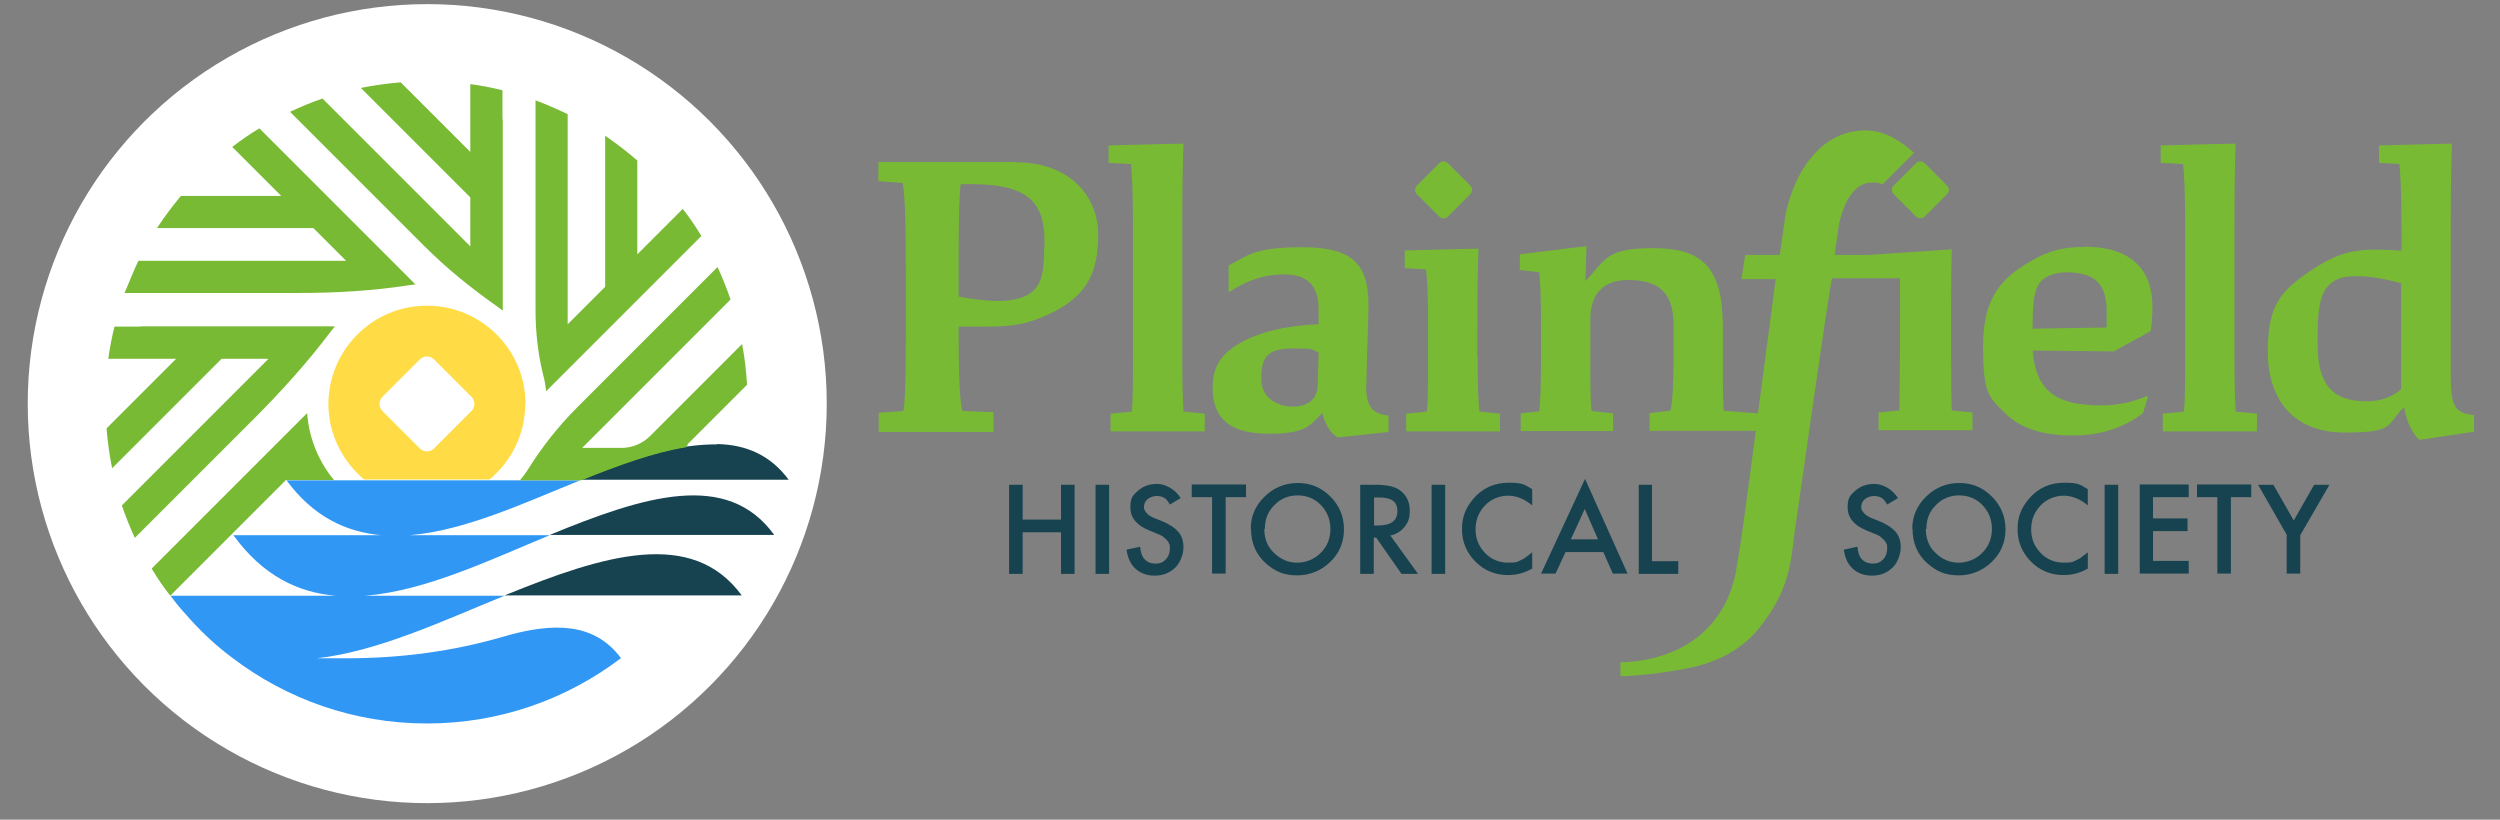
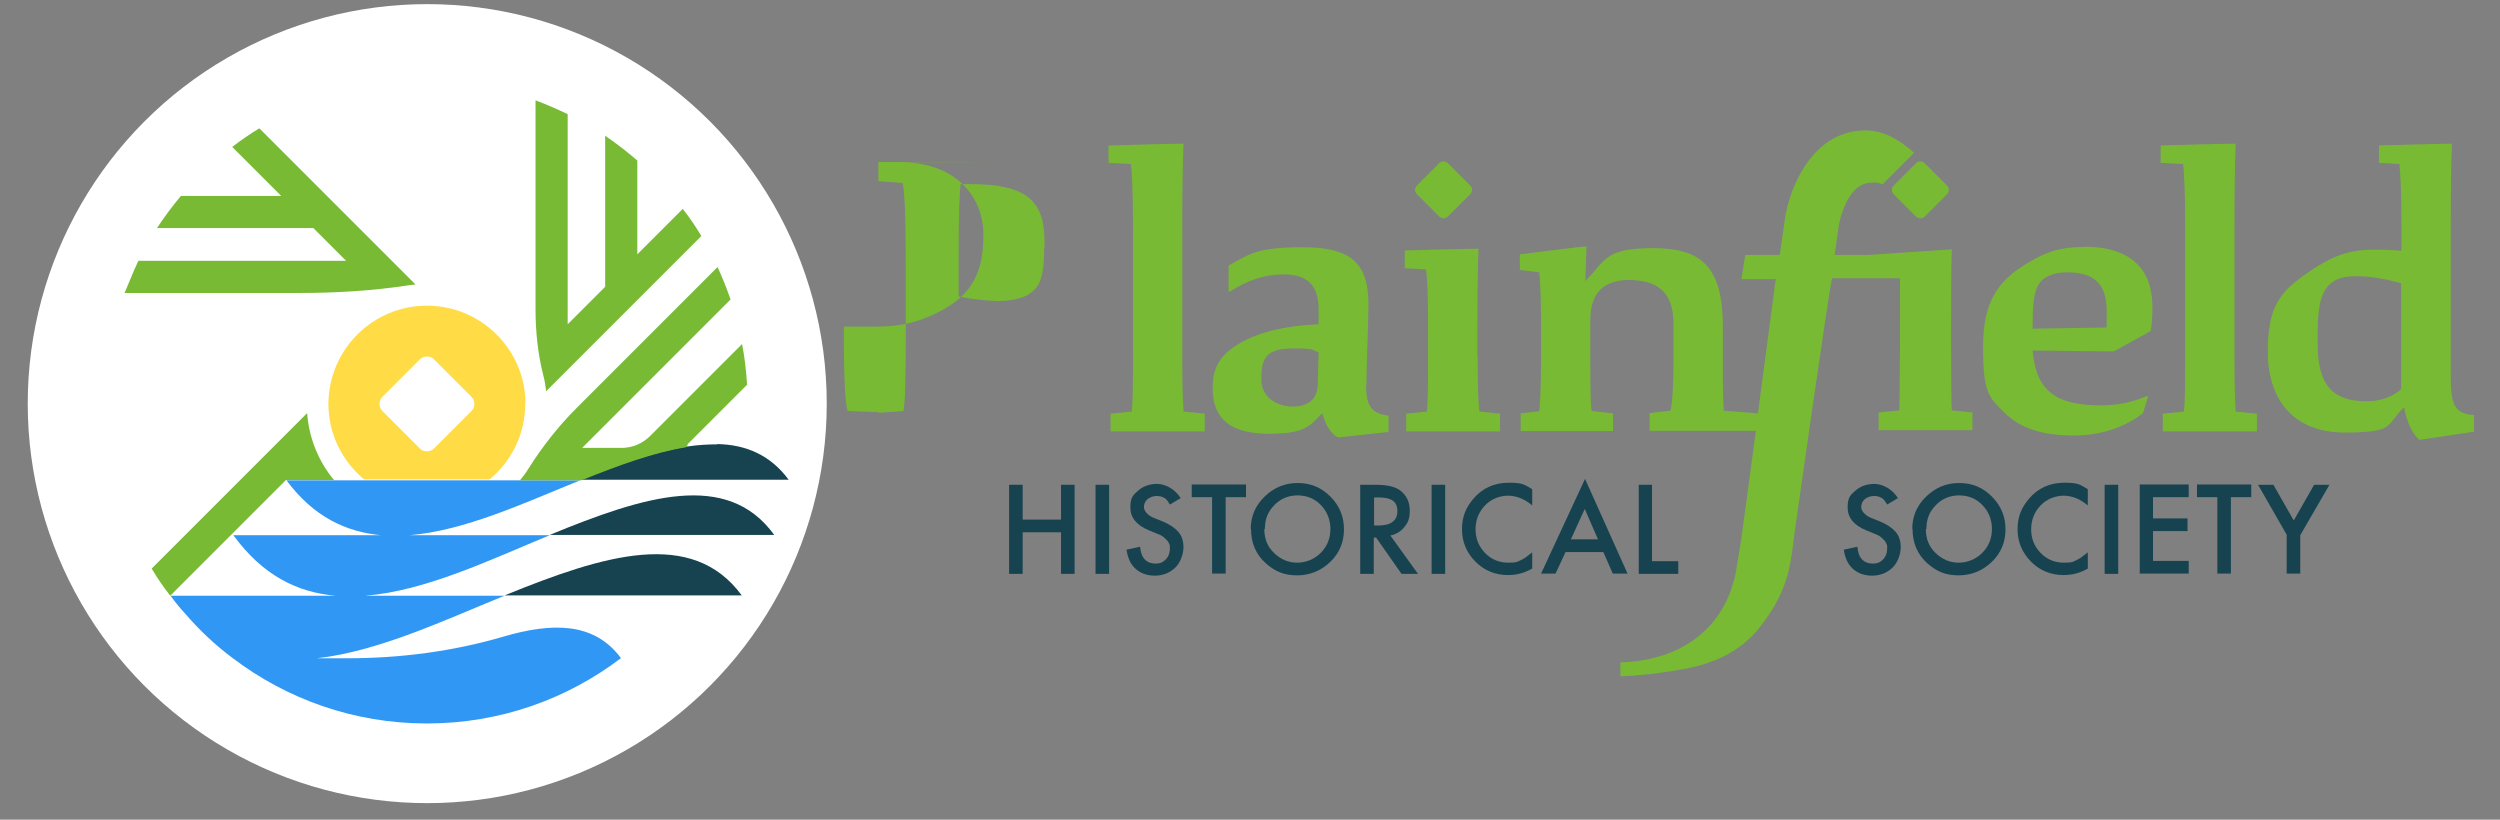
<svg xmlns="http://www.w3.org/2000/svg" id="Layer_1" version="1.1" viewBox="0 0 847.3 277.8">
  <rect x="0" y="0" width="847.3" height="277.8" fill="#808080" stroke="none" />
  <defs>
    <style>
      .st0 {
        fill: #174351;
      }

      .st1 {
        fill: #57bee7;
      }

      .st2 {
        fill: #3197f4;
      }

      .st3 {
        fill: #fff;
      }

      .st4 {
        fill: #79ba35;
      }

      .st5 {
        fill: #ffdb45;
      }
    </style>
  </defs>
  <circle class="st3" cx="144.8" cy="136.8" r="135.4" />
  <path class="st1" d="M57.5,201.9" />
  <path class="st1" d="M57.5,201.9" />
  <line class="st4" x1="65.2" y1="162.8" x2="45.7" y2="182.3" />
  <path class="st1" d="M57.7,201.9" />
  <path class="st5" d="M178.1,136.9h0c0-18.4-15-33.3-33.4-33.3s-33.3,14.9-33.4,33.3h0s0,0,0,0,0,0,0,0h0c0,10.3,4.8,19.5,12.1,25.6h42.5c7.4-6.1,12.1-15.3,12.1-25.6h0s0,0,0,0,0,0,0,0M159.8,139.3l-12.7,12.7c-1.3,1.3-3.5,1.3-4.8,0l-12.7-12.7c-1.3-1.3-1.3-3.5,0-4.8l12.7-12.7c1.3-1.3,3.5-1.3,4.8,0l12.7,12.7c1.3,1.3,1.3,3.5,0,4.8" />
  <path class="st2" d="M97.1,162.8c9.1,12.3,20.1,17.5,32.1,18.6h-50.1c9.9,13.6,21.7,19.4,34.6,20.5h-55.9c1.6,2.2,3.2,4.2,4.9,6,4.8,5.6,10.2,10.7,16.1,15.1,18.3,13.9,41.1,22.2,65.9,22.2s47.5-8.3,65.7-22.1h.1s0,0,0,0c0,0,0,0,0,0h0c-9.1-12.3-23.3-12.2-40-7.3-17.1,5-34.9,7.3-52.8,7.3h-10.3c20.8-2.3,43.2-12.9,63.6-21.2h-47.2c20.4-1.6,42.4-12.2,62.5-20.5h-47.6c18.9-1.5,39.3-11.1,57.9-18.6" />
  <g>
    <path class="st0" d="M186.3,181.3h76.1c-15.9-22-44.1-13.2-76.1,0" />
    <path class="st0" d="M171,201.8h80.4c-16.8-22.9-46.6-13.8-80.4,0" />
    <path class="st0" d="M243.1,150.6c-3.2,0-6.5.2-10,.7-.2,0-.5,0-.8.1-10.8,1.8-22.8,6.1-35.5,11.2,0,0-.2,0-.2,0h70.7c-6.2-8.4-14.5-11.9-24.2-12.1" />
  </g>
  <path class="st4" d="M237.7,80c-1.9-3.2-4-6.3-6.3-9.2l-15.4,15.4v-31.8c-3.5-3-7.1-5.8-10.9-8.4v51.2l-12.7,12.7V38.7c-3.5-1.7-7.2-3.3-10.9-4.7v71c0,7.4.8,14.9,2.6,22.1.5,1.8.8,3.7,1,5.5l52.5-52.5Z" />
-   <path class="st4" d="M170.3,40.5v-9.9c-3.6-.9-7.2-1.6-10.9-2.1v23l-23.6-23.6c-4.6.4-9.1,1-13.5,1.9l37.1,37.1v16.6l-50.1-50.1c-3.8,1.3-7.4,2.8-11,4.5l45.4,45.4c7.6,7.6,15.9,14.3,24.7,20.5.7.5,1.4,1,2,1.5V40.5Z" />
  <path class="st4" d="M77.6,166.5l-26.2,26.2c1.9,3.2,4,6.3,6.3,9.2,0,0,15.4-15.4,15.4-15.4h0s10.9-10.9,10.9-10.9h0s12-12,12-12h0s.9-.9.9-.9h16.3c-5.3-6.4-8.5-14.3-9.1-22.7l-26.5,26.5Z" />
  <path class="st4" d="M87.9,43.5c-3.2,1.9-6.2,4-9.2,6.3l16.6,16.6h-34c-2.9,3.5-5.6,7.1-8.1,10.9h53l11.1,11.1H46.9c-1.5,3-4.4,10.4-4.7,10.9h59c12.5,0,24.9-.7,37.2-2.6.8-.1,1.6-.2,2.4-.3l-53-53Z" />
  <line class="st4" x1="65.5" y1="162.8" x2="45.9" y2="182.3" />
-   <path class="st4" d="M47.6,110.7h-8.8c-.9,3.6-1.6,7.2-2.1,10.9h23l-23.6,23.6c.4,4.6,1,9.1,1.9,13.5l37.1-37.1h15.9l-12.9,12.9-36.8,36.8c1.3,3.8,2.8,7.5,4.4,11l19.5-19.5,20.6-20.6c9.3-9.3,18.2-19.1,26.2-29.7.5-.6,1-1.3,1.5-1.9H47.6Z" />
  <path class="st4" d="M233.1,150.5l20.1-20.1c-.3-4.7-.8-9.3-1.7-13.8l-31.2,31.2c-2.5,2.5-6,4-9.6,4h-13.4l12.9-12.9,24.6-24.6,12.8-12.8c-1.3-3.8-2.8-7.5-4.4-11l-12.9,12.9-34.9,34.9c-6.2,6.2-11.7,13.2-16.4,20.7-.8,1.3-1.8,2.6-2.8,3.8h20.6c0,0,.1,0,.2,0,12.7-5.1,24.7-9.5,35.5-11.2.2-.3.4-.6.6-.9" />
-   <path class="st4" d="M344.1,54.9h-46.4v6.5l8.2.6c.7,3.1,1.1,10.3,1.1,31.6v17.7c0,18.1-.3,25.6-.8,28l-8.4.6v6.5h38.9v-6.7l-10.5-.4c-.7-2.2-1.3-8.4-1.3-25.9v-2.7h10.3c10.5,0,16-2,22.5-5.3,10.8-5.8,14.5-13.2,14.5-25.9s-9.3-24.5-28-24.5M353.9,83.7c0,10-1.4,13.2-4.6,15.6-2.4,1.8-6.5,2.7-10.8,2.7s-9-.6-13.6-1.5v-13.6c0-15.2.3-21.6.7-24.5h3.2c19.5,0,25.2,5.9,25.2,19.5v1.8Z" />
+   <path class="st4" d="M344.1,54.9h-46.4v6.5l8.2.6c.7,3.1,1.1,10.3,1.1,31.6v17.7c0,18.1-.3,25.6-.8,28l-8.4.6v6.5v-6.7l-10.5-.4c-.7-2.2-1.3-8.4-1.3-25.9v-2.7h10.3c10.5,0,16-2,22.5-5.3,10.8-5.8,14.5-13.2,14.5-25.9s-9.3-24.5-28-24.5M353.9,83.7c0,10-1.4,13.2-4.6,15.6-2.4,1.8-6.5,2.7-10.8,2.7s-9-.6-13.6-1.5v-13.6c0-15.2.3-21.6.7-24.5h3.2c19.5,0,25.2,5.9,25.2,19.5v1.8Z" />
  <path class="st4" d="M400.7,122.7v-45c0-13.2.1-20.5.4-29h-.1c0-.1-25.3.6-25.3.6v5.9l7.6.4c.3,2.7.7,8.4.7,21.5v43c0,11.8-.1,16.3-.4,19.4l-7.2.7v6h31.9v-6l-7.2-.7c-.1-2.4-.4-6.2-.4-16.9" />
  <path class="st4" d="M463.1,130.5c0-6.9.7-21.1.7-27.3,0-14.1-6-19.4-22.2-19.4s-18.3,2.5-25.2,6.2v8.9h.3c5.8-3.7,11.4-5.9,18.4-5.9s11.8,2.8,11.8,11.8v5.1c-11.2.4-20.7,2.8-27,6.6-6.3,3.8-8.9,7.9-8.9,15,0,10.5,6,15.5,19.1,15.5s13.9-3.1,18.1-7c1,4.4,3.2,7.2,5.2,8.2h.6l16.6-1.8v-5.5c-5.5-.8-7.6-2.8-7.6-10.3M446.6,130.5c-.1,4.6-3.1,7.3-8.4,7.3s-10.7-3-10.7-9.1v-1c0-7,2.5-9.6,10.7-9.6s5.8.4,8.7,1.3l-.3,11.1Z" />
  <path class="st4" d="M500.7,121.1v-10.1c0-12.2.1-19.1.4-26.7h-.1c0-.1-24.9.6-24.9.6v6l7.2.4c.4,2.7.7,7.7.7,19.8v9.8c0,11.2-.1,15.6-.4,18.6l-7,.7v6h31.8v-6l-7-.7c-.3-2.5-.6-6.9-.6-18.4" />
  <path class="st4" d="M706.4,83.7c-7.2,0-11.9,1.3-17.4,4.4-11.4,6.3-16.9,13.4-16.9,29.4s2,17.1,7.4,22.5c5.2,5.1,12.5,7.6,23.3,7.6s18.7-3.8,23.5-7.6l1.7-5.5-.3-.3c-4.6,2-9.8,3.2-15.6,3.2-14.9,0-22.1-4.6-23.2-18.6l27.5.3,12.5-6.9c.4-2.2.6-5.2.6-8.2,0-12.8-7.4-20.4-23.2-20.4M713.6,111l-24.7.4v-1.7c0-9.7,1-13.6,4.5-15.7,2-1.1,3.9-1.7,7.2-1.7,9.7,0,13.4,4.4,13.4,13.2s-.1,4.2-.3,5.5" />
  <path class="st4" d="M757.3,122.7v-45c0-13.2.1-20.5.4-29h-.1c0-.1-25.3.6-25.3.6v5.9l7.6.4c.3,2.7.7,8.4.7,21.5v43c0,11.8-.1,16.3-.4,19.4l-7.2.7v6h31.9v-6l-7.2-.7c-.1-2.4-.4-6.2-.4-16.9" />
  <path class="st4" d="M830.6,128.3v-50.6c0-13.2.1-20.5.4-29h-.1c0-.1-24.6.6-24.6.6v5.9l6.9.4c.3,2.7.7,8.4.7,21.5v7.9c-3.1-.3-6.7-.4-9.1-.4-8.6,0-14.2,2.1-22.1,7.4-10,6.9-14.1,11.7-14.1,27.3s8.3,27.3,26,27.3,13.9-2.7,20.2-8.6c.8,4.9,2.8,9,5.1,11h.6l18-2.7v-5.6c-5.6-.6-7.9-2-7.9-12.4M813.8,131.9c-2.7,2.4-6.6,4.1-11.7,4.1-11.2,0-16.6-5.1-16.6-19.3v-3.7c0-9.8,1.3-14.3,4.4-16.9,2.1-1.8,4.6-2.5,8.7-2.5s9,.7,15.2,2.4v35.8Z" />
  <g>
    <path class="st0" d="M346.6,176.1h13v-11.8h4.6v30.2h-4.6v-14.1h-13v14.1h-4.6v-30.2h4.6v11.8Z" />
    <path class="st0" d="M375.9,164.3v30.2h-4.6v-30.2h4.6Z" />
    <path class="st0" d="M400.2,168.8l-3.7,2.2c-.7-1.2-1.3-2-2-2.3-.7-.4-1.5-.6-2.5-.6s-2.3.4-3.1,1.1c-.8.7-1.2,1.6-1.2,2.7s1.1,2.7,3.3,3.6l3,1.2c2.4,1,4.2,2.2,5.4,3.6s1.7,3.2,1.7,5.2-.9,5.1-2.8,6.9c-1.9,1.8-4.2,2.7-6.9,2.7s-4.8-.8-6.5-2.3c-1.7-1.5-2.7-3.7-3.1-6.5l4.6-1c.2,1.8.6,3,1.1,3.7.9,1.3,2.3,2,4.1,2s2.6-.5,3.5-1.4,1.4-2.2,1.4-3.6,0-1.1-.2-1.6-.4-.9-.8-1.3-.8-.8-1.3-1.2-1.2-.7-2-1l-2.9-1.2c-4.1-1.7-6.2-4.3-6.2-7.7s.9-4.2,2.6-5.7c1.7-1.5,3.9-2.3,6.5-2.3s6.2,1.7,8.1,5.1Z" />
    <path class="st0" d="M415.4,168.5v25.9h-4.6v-25.9h-6.9v-4.3h18.4v4.3h-6.9Z" />
    <path class="st0" d="M423.9,179.2c0-4.2,1.6-7.9,4.7-10.9,3.1-3,6.8-4.6,11.2-4.6s8,1.5,11.1,4.6c3.1,3.1,4.6,6.8,4.6,11.1s-1.5,8-4.6,11c-3.1,3-6.9,4.6-11.3,4.6s-7.4-1.3-10.5-4c-3.4-3-5.1-6.9-5.1-11.7ZM428.5,179.3c0,3.3,1.1,6.1,3.4,8.2,2.2,2.1,4.8,3.2,7.7,3.2s5.8-1.1,8-3.3c2.2-2.2,3.3-4.9,3.3-8.1s-1.1-5.9-3.2-8.1c-2.1-2.2-4.8-3.3-7.9-3.3s-5.8,1.1-7.9,3.3c-2.2,2.2-3.2,4.8-3.2,8Z" />
    <path class="st0" d="M471.3,181.6l9.3,12.9h-5.6l-8.6-12.3h-.8v12.3h-4.6v-30.2h5.3c4,0,6.9.7,8.6,2.2,2,1.7,2.9,3.9,2.9,6.6s-.6,4-1.8,5.5-2.8,2.5-4.8,2.9ZM465.7,178.1h1.4c4.3,0,6.5-1.6,6.5-4.9s-2.1-4.6-6.3-4.6h-1.6v9.6Z" />
    <path class="st0" d="M489.8,164.3v30.2h-4.6v-30.2h4.6Z" />
    <path class="st0" d="M519.3,165.9v5.4c-2.6-2.2-5.4-3.3-8.2-3.3s-5.7,1.1-7.8,3.3c-2.1,2.2-3.2,4.9-3.2,8.1s1.1,5.8,3.2,8,4.8,3.3,7.9,3.3,3-.3,4.1-.8c.6-.3,1.3-.6,1.9-1.1s1.4-1,2.1-1.6v5.5c-2.6,1.5-5.3,2.2-8.2,2.2-4.3,0-8-1.5-11-4.5-3-3-4.6-6.7-4.6-11s1.3-7.3,3.8-10.3c3.1-3.7,7.2-5.5,12.1-5.5s5.3.7,7.9,2.2Z" />
    <path class="st0" d="M543.5,187.1h-12.9l-3.4,7.3h-4.9l14.9-32.1,14.4,32.1h-5l-3.2-7.3ZM541.6,182.8l-4.5-10.3-4.7,10.3h9.2Z" />
    <path class="st0" d="M559.9,164.3v25.9h8.9v4.3h-13.4v-30.2h4.6Z" />
  </g>
  <g>
    <path class="st0" d="M643.3,168.8l-3.7,2.2c-.7-1.2-1.3-2-2-2.3-.7-.4-1.5-.6-2.5-.6s-2.3.4-3.1,1.1c-.8.7-1.2,1.6-1.2,2.7s1.1,2.7,3.3,3.6l3,1.2c2.4,1,4.2,2.2,5.4,3.6s1.7,3.2,1.7,5.2-.9,5.1-2.8,6.9c-1.9,1.8-4.2,2.7-6.9,2.7s-4.8-.8-6.5-2.3c-1.7-1.5-2.7-3.7-3.1-6.5l4.6-1c.2,1.8.6,3,1.1,3.7.9,1.3,2.3,2,4.1,2s2.6-.5,3.5-1.4,1.4-2.2,1.4-3.6,0-1.1-.2-1.6-.4-.9-.8-1.3-.8-.8-1.3-1.2-1.2-.7-2-1l-2.9-1.2c-4.1-1.7-6.2-4.3-6.2-7.7s.9-4.2,2.6-5.7c1.7-1.5,3.9-2.3,6.5-2.3s6.2,1.7,8.1,5.1Z" />
    <path class="st0" d="M648.1,179.2c0-4.2,1.6-7.9,4.7-10.9,3.1-3,6.8-4.6,11.2-4.6s8,1.5,11.1,4.6c3.1,3.1,4.6,6.8,4.6,11.1s-1.5,8-4.6,11c-3.1,3-6.9,4.6-11.3,4.6s-7.4-1.3-10.5-4c-3.4-3-5.1-6.9-5.1-11.7ZM652.7,179.3c0,3.3,1.1,6.1,3.4,8.2,2.2,2.1,4.8,3.2,7.7,3.2s5.8-1.1,8-3.3c2.2-2.2,3.3-4.9,3.3-8.1s-1.1-5.9-3.2-8.1c-2.1-2.2-4.8-3.3-7.9-3.3s-5.8,1.1-7.9,3.3c-2.2,2.2-3.2,4.8-3.2,8Z" />
    <path class="st0" d="M707.6,165.9v5.4c-2.6-2.2-5.4-3.3-8.2-3.3s-5.7,1.1-7.8,3.3c-2.1,2.2-3.2,4.9-3.2,8.1s1.1,5.8,3.2,8,4.8,3.3,7.9,3.3,3-.3,4.1-.8c.6-.3,1.3-.6,1.9-1.1s1.4-1,2.1-1.6v5.5c-2.6,1.5-5.3,2.2-8.2,2.2-4.3,0-8-1.5-11-4.5-3-3-4.6-6.7-4.6-11s1.3-7.3,3.8-10.3c3.1-3.7,7.2-5.5,12.1-5.5s5.3.7,7.9,2.2Z" />
    <path class="st0" d="M717.9,164.3v30.2h-4.6v-30.2h4.6Z" />
    <path class="st0" d="M741.8,168.5h-12.1v7.2h11.7v4.3h-11.7v10.1h12.1v4.3h-16.6v-30.2h16.6v4.3Z" />
    <path class="st0" d="M756.1,168.5v25.9h-4.6v-25.9h-6.9v-4.3h18.4v4.3h-6.9Z" />
    <path class="st0" d="M775.1,181.4l-9.8-17.1h5.2l6.9,12.1,6.9-12.1h5.2l-9.9,17.1v13h-4.6v-13Z" />
  </g>
  <path class="st4" d="M498.3,65.8l-7.6,7.6c-.8.8-2.1.8-2.9,0l-7.6-7.6c-.8-.8-.8-2.1,0-2.9l7.6-7.6c.8-.8,2.1-.8,2.9,0l7.6,7.6c.8.8.8,2.1,0,2.9" />
  <path class="st4" d="M661.5,139.5c-.3-2.4-.4-46.5,0-54.8l.3-.2-28.5,1.9h-11.5l1.4-10s.7-4.3,2.8-8.3c3.2-6,6.8-6.1,8.1-6.2,1.7-.1,2.8,0,3.9.6l10.7-10.7c-4.1-3.7-9.7-7.6-16.4-7.6-10,0-17.6,5.9-22.8,15.9-3.4,6.6-4.4,13-4.5,13.7l-1.8,12.6h-11.7l-1.3,8.2h11.7c-.3,1.3-.5,2.7-.6,4-.6,4.8-3.1,23.2-5.5,41.5l-11.6-.9c-.1-1.5-.3-6.9-.3-10.7v-17.8c0-20.5-7.4-26.6-23.6-26.6s-16,3.9-23,11.2l.4-11.8h-.3c0-.1-22.3,2.7-22.3,2.7v5.3l6.6.8c.3,2.8.6,8.4.6,19.8v7.9c0,11.1-.3,16.3-.6,19.4l-6.3.7v6h31.3v-6l-7.3-.8c-.3-2.4-.4-6.9-.4-16.3v-14.9c0-8.3,4.2-13.2,12.9-13.2s15.3,3,15.3,15v11.5c0,9.3-.4,15.6-1.1,17.8l-7,.8v6h36c-2.5,19-4.9,36.3-4.9,36.3-.6,3.7-1.1,7-1.6,9.8-.3,2.3-.8,4.4-1.5,6.5-.5,1.7-1.1,3.2-1.7,4.5-6.1,13.3-19.1,20.9-36.2,21.4v4.7c0,0,.2,0,.2,0,0,0,7.3-.2,14.8-1.4s22.3-2.6,32.2-15.2c10.1-12.7,10.5-21.8,11.8-32,0,0,11.7-82.5,12.7-86.3h23c.2,3.3,0,41.7-.2,44.8l-7,.7v6h31.8v-6l-7-.7Z" />
  <path class="st4" d="M659.9,65.8l-7.6,7.6c-.8.8-2.1.8-2.9,0l-7.6-7.6c-.8-.8-.8-2.1,0-2.9l7.6-7.6c.8-.8,2.1-.8,2.9,0l7.6,7.6c.8.8.8,2.1,0,2.9" />
</svg>